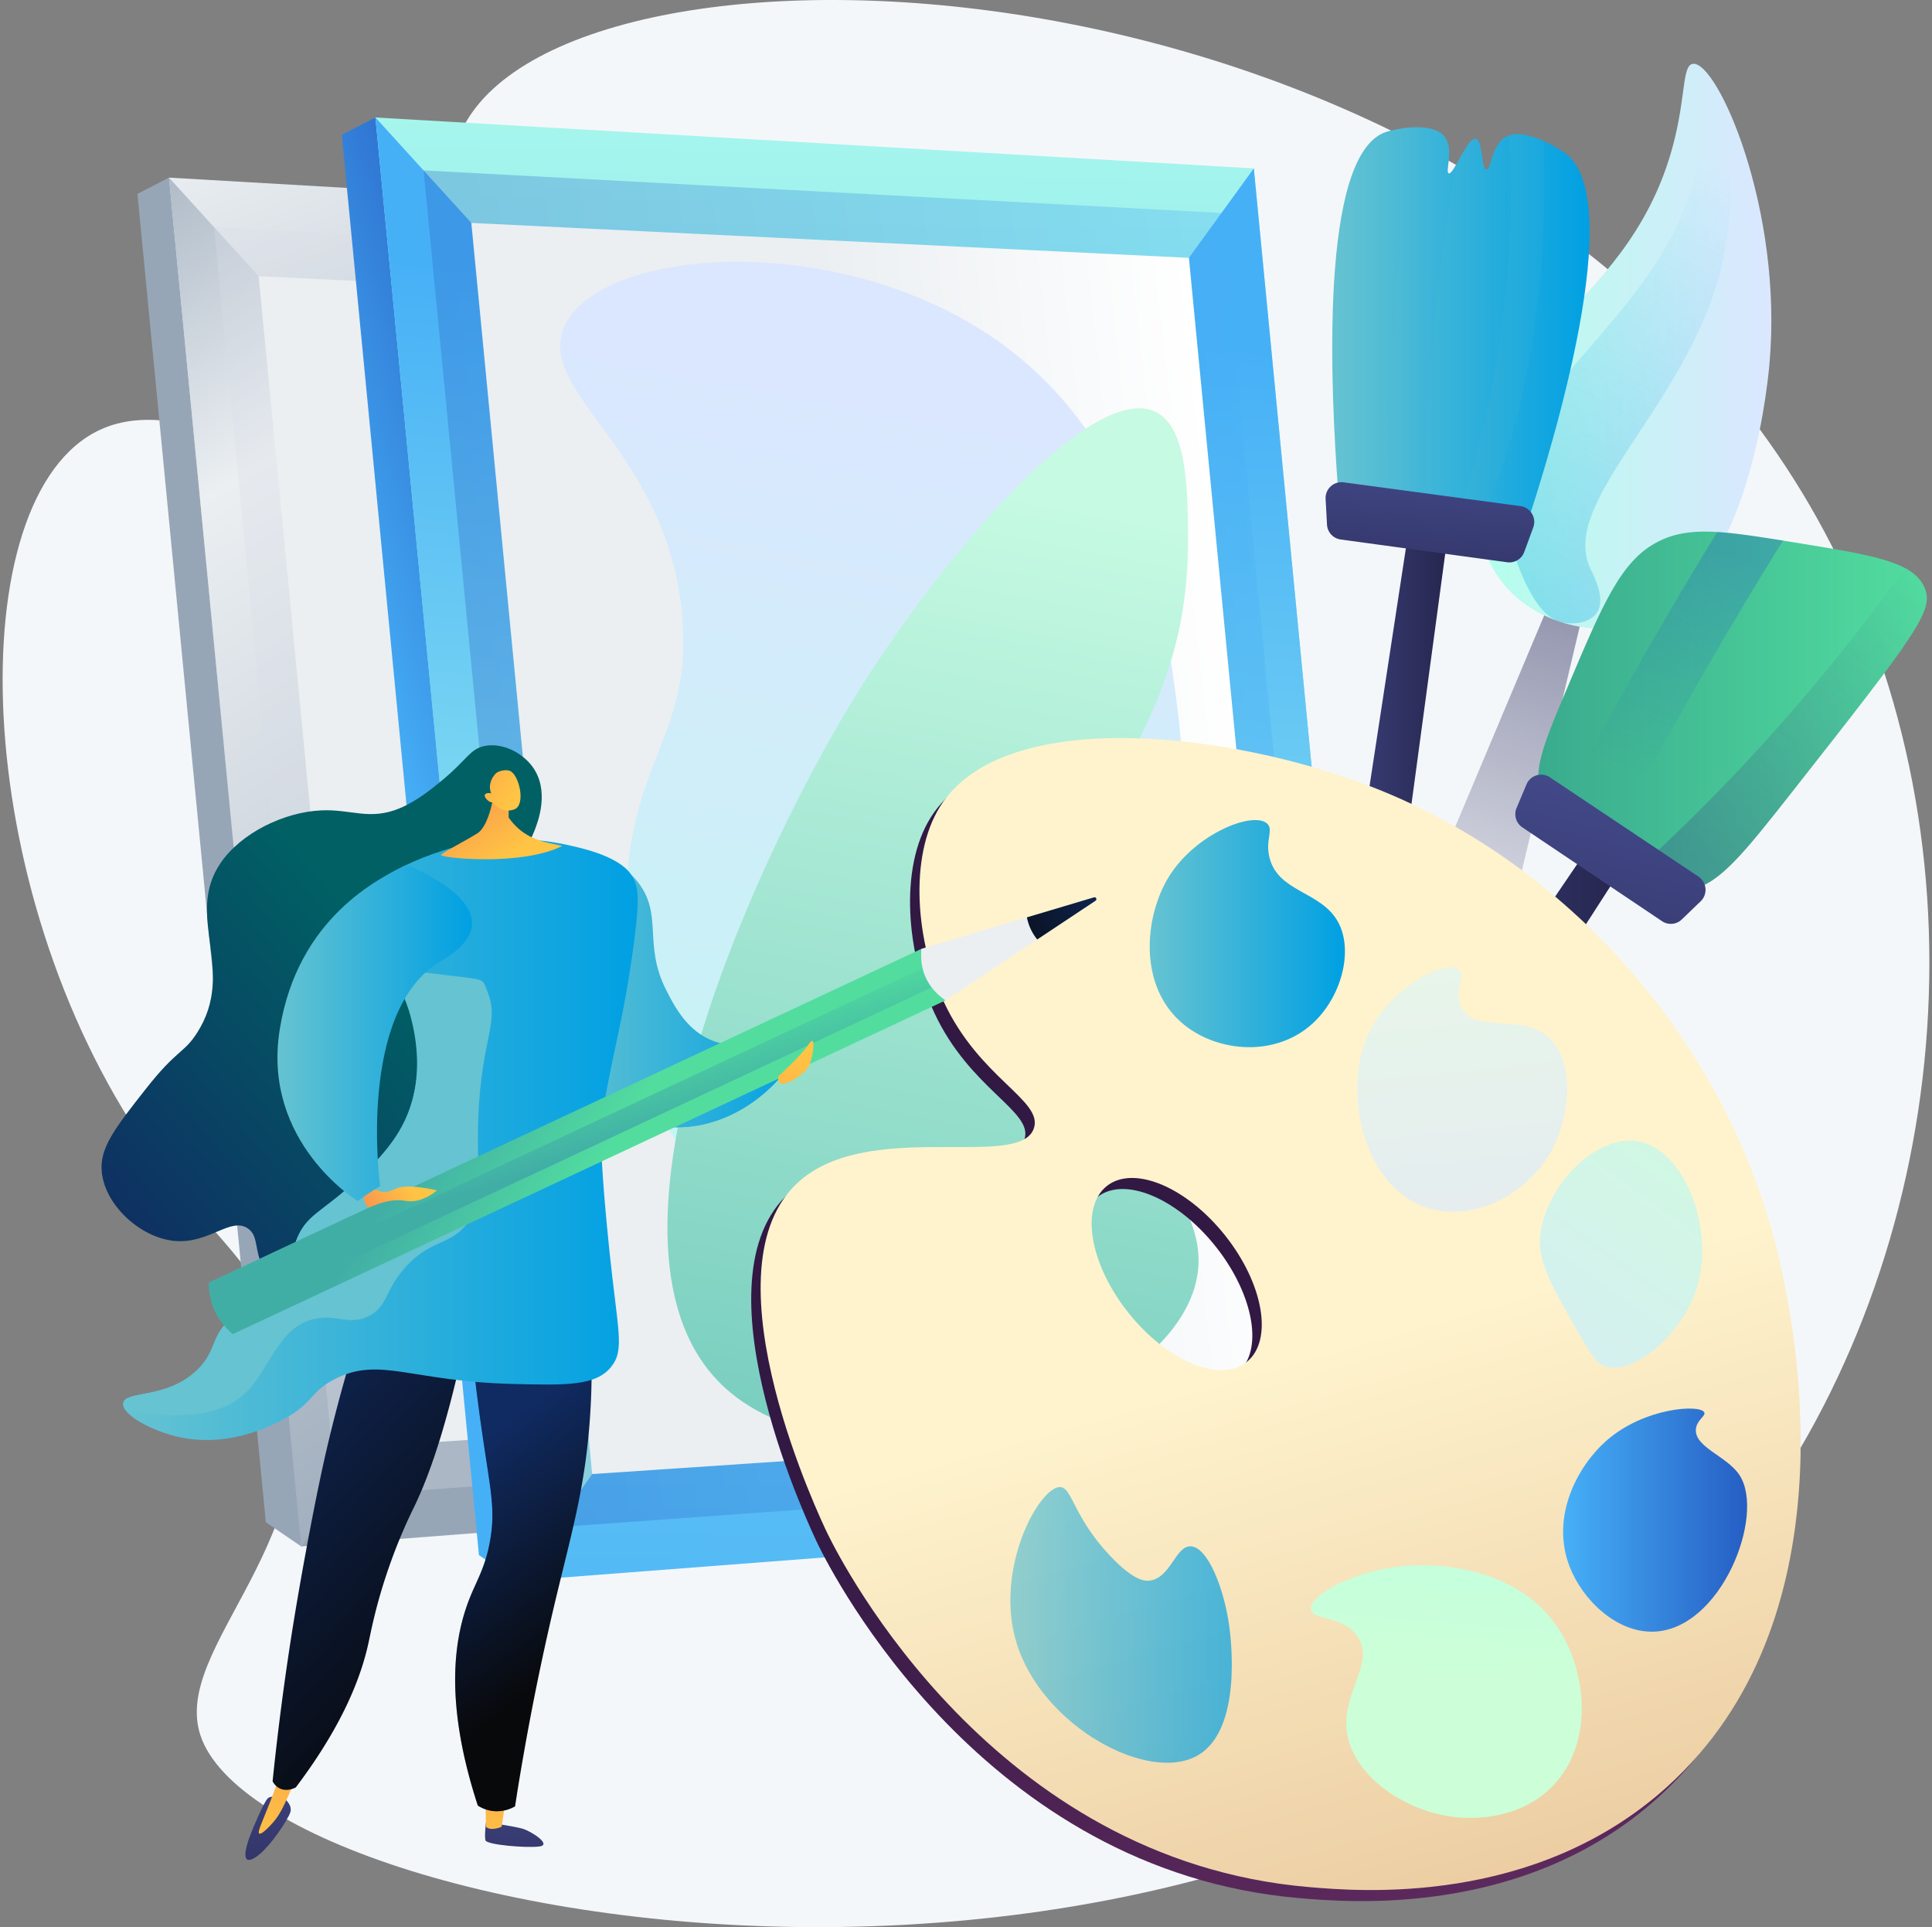
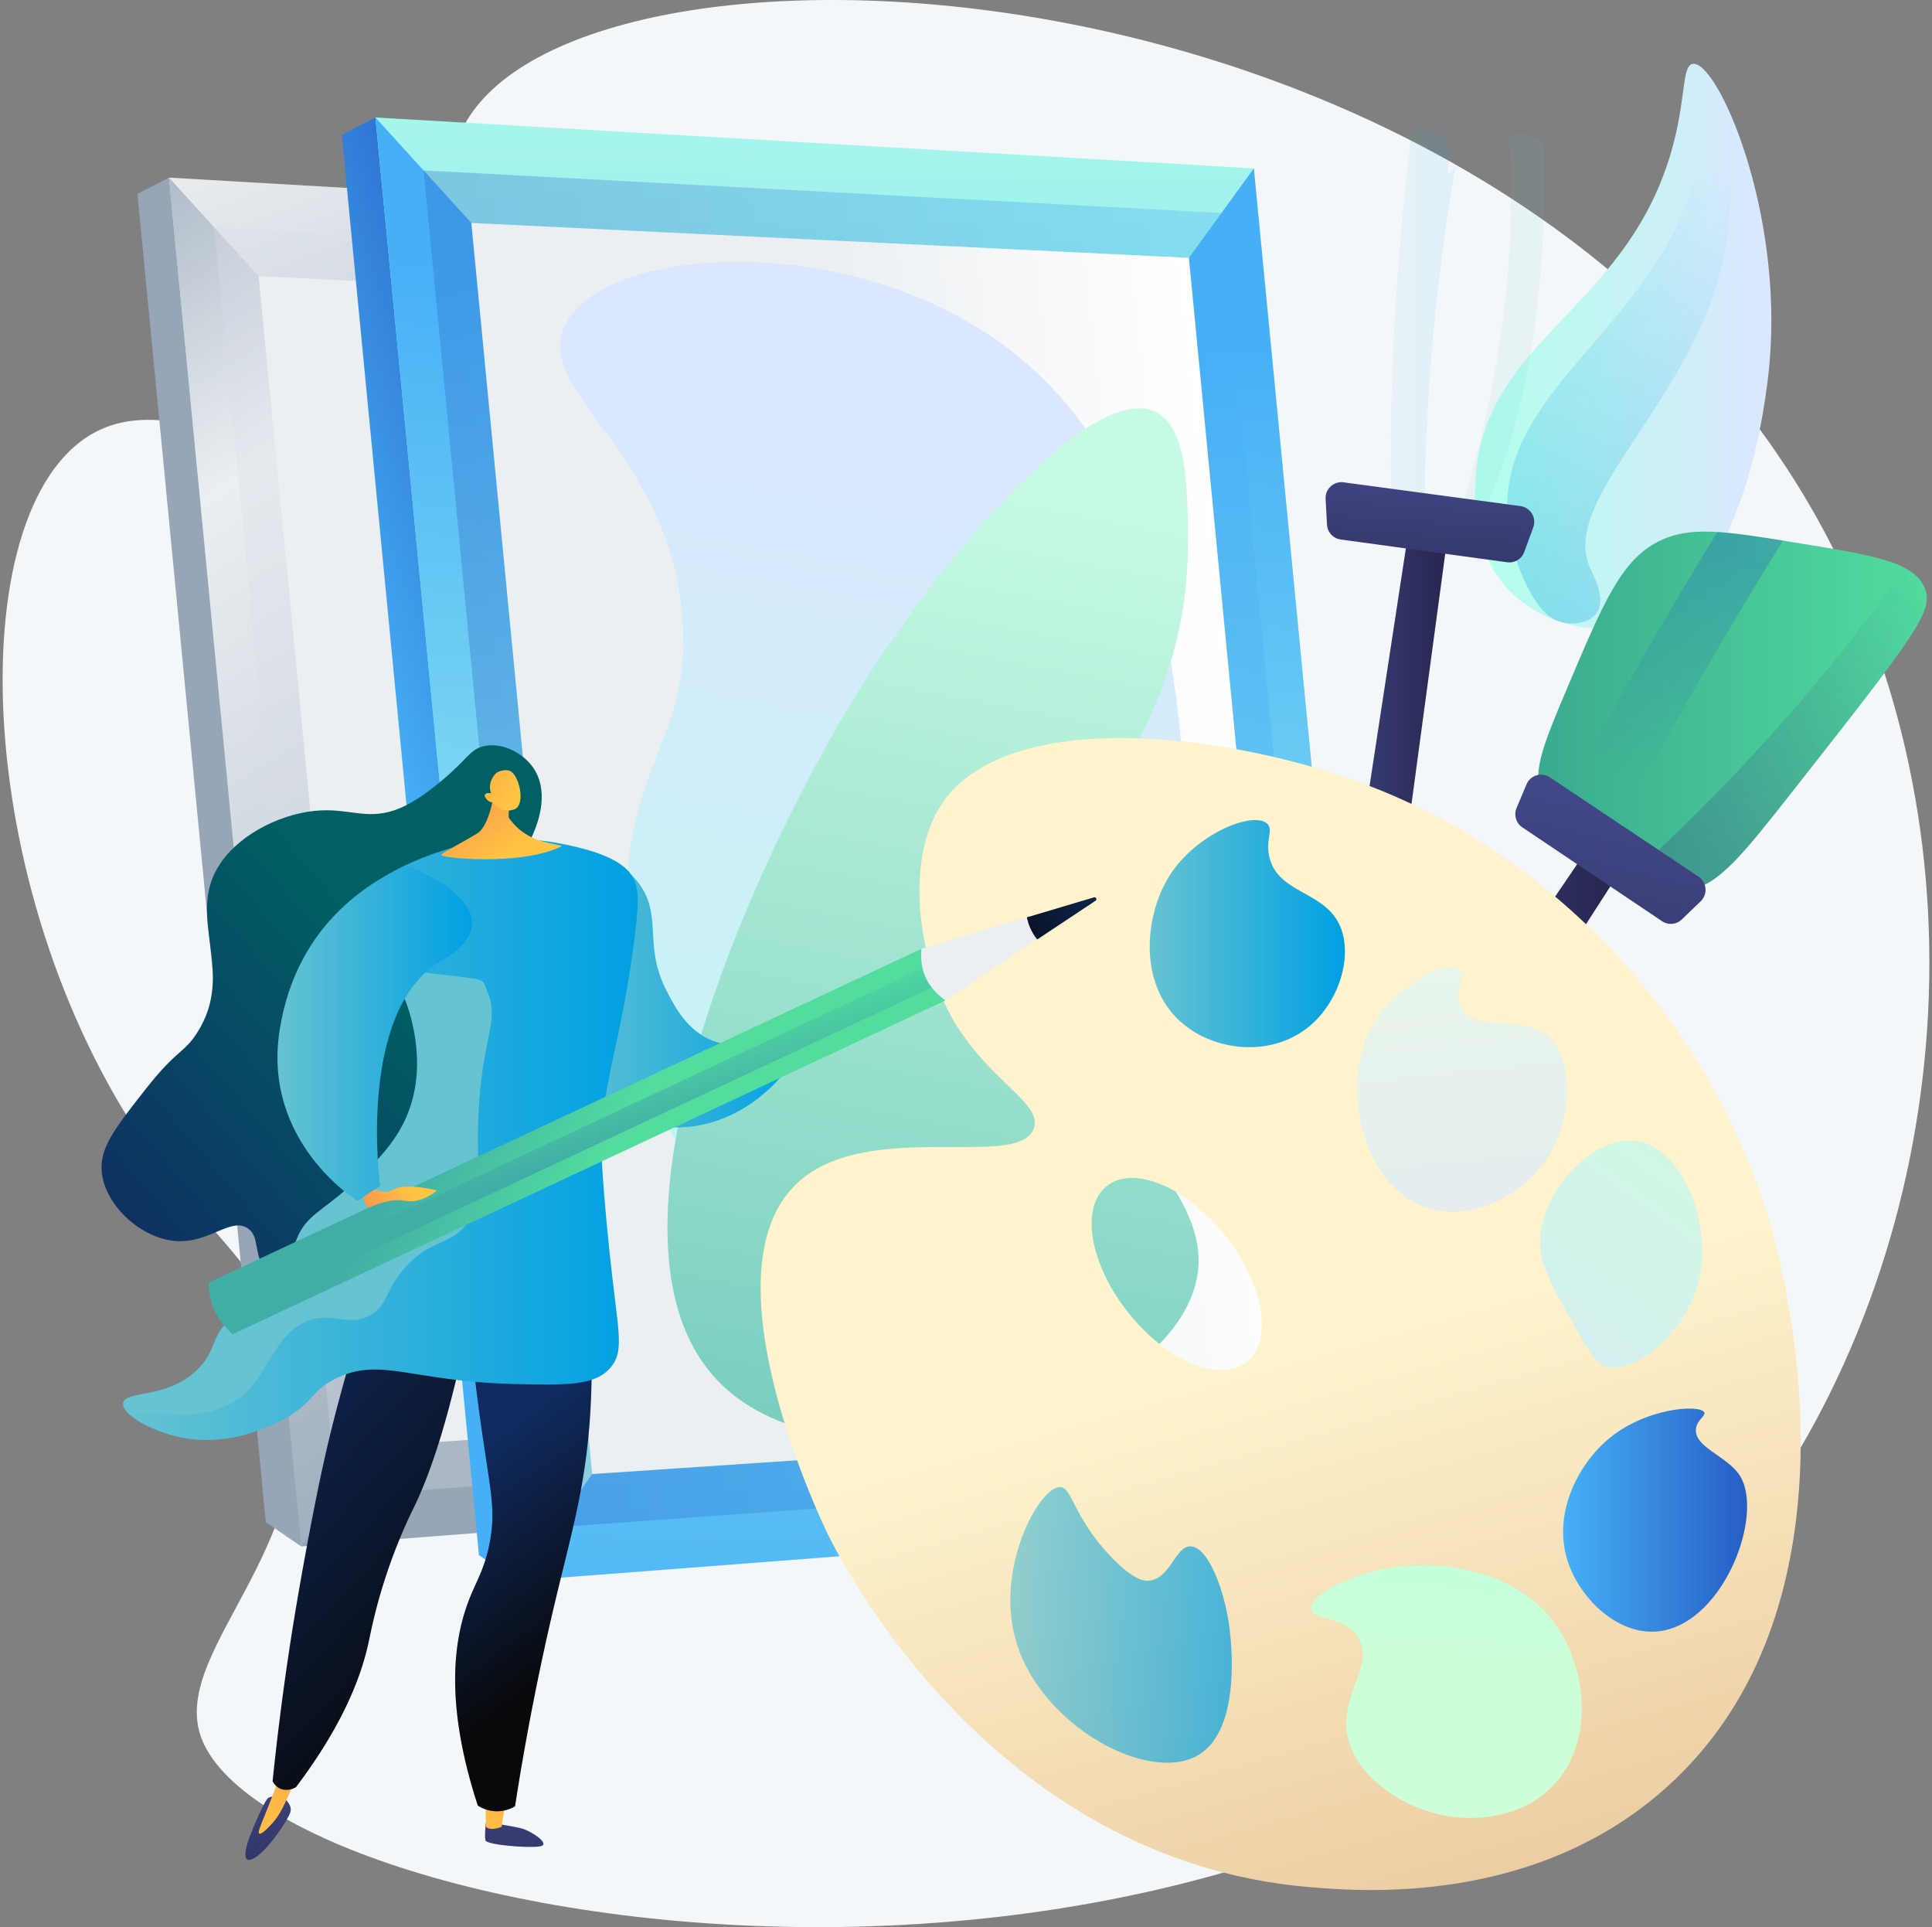
<svg xmlns="http://www.w3.org/2000/svg" width="367" height="366" fill="none">
  <rect width="100%" height="100%" fill="#808080" stroke="none" />
  <path d="M89.754 21.266c-12.496 17.547 1.641 46.35-16.772 59.438-17.922 12.756-39.539-8.681-56.416 2.27-25.031 16.26-21.285 91.905 14.56 139.251 10.79 14.242 19.857 19.83 23.735 35.851 8.326 34.392-22.41 54.474-16.785 71.504 12.681 38.333 213.501 72.512 295.425-41.44 38.255-53.226 44.715-130.583 11.649-189.743C285.424-8.48 117.79-18.09 89.754 21.266Z" fill="#F4F7FA" />
  <path d="m57.22 293.7-6.724-4.601-24.385-252.28 5.994-3.085 19.757 117.963L57.22 293.7Z" fill="#97A6B7" />
  <path d="M211.26 281.88 57.22 293.7 32.106 33.734l156.055 9.041L211.26 281.88Z" fill="url(#a)" />
  <path d="M125.429 162.986 49.131 52.455 32.105 33.734 57.22 293.7l13.392-19 54.817-111.714Z" fill="url(#b)" />
  <path d="m176.624 58.664-51.196 104.322 71.245 103.231 14.586 15.663L188.16 42.775l-11.536 15.89Z" fill="url(#c)" />
  <path opacity=".3" d="M63.943 284.167 40.658 43.134l141.762 7.553 21.574 223.388-140.051 10.092Z" fill="#D8DEE8" />
  <path d="M70.612 274.7 49.13 52.455l127.494 6.21 20.049 207.552L70.612 274.7Z" fill="url(#d)" />
  <path d="m98.18 300.268-7.2-4.919-26.056-269.74 6.391-3.297L92.451 148.44l5.729 151.828Z" fill="url(#e)" />
  <path d="M262.88 287.624 98.179 300.268 71.314 22.313l166.863 9.666 24.703 255.645Z" fill="url(#f)" />
  <path d="M171.108 160.512 89.534 42.337l-18.22-20.025L98.18 300.269l14.307-20.316 58.622-119.44Z" fill="url(#g)" />
  <path d="m225.844 48.971-54.737 111.541 76.179 110.372 15.593 16.739-24.703-255.644-12.332 16.992Z" fill="url(#h)" />
  <path opacity=".3" d="M105.367 290.07 80.465 32.364l151.574 8.084 23.072 238.839-149.744 10.783Z" fill="url(#i)" />
  <path d="M112.486 279.952 89.533 42.336l136.312 6.635 21.441 221.913-134.8 9.068Z" fill="url(#j)" />
  <path d="M118.879 171.774c.384-27.43 12.398-31.512 10.767-53.995-2.321-32.084-28.151-43.146-22.436-55.804 6.895-15.264 53.318-18.628 83.471 3.603 26.056 19.2 30.432 50.485 32.314 63.901 1.883 13.443 7.121 50.898-17.953 77.397-16.018 16.926-46.49 31.618-66.419 19.798-20.354-12.073-19.877-45.991-19.744-54.9Z" fill="url(#k)" />
  <path d="M219.4 78.17c-12.159-5.625-40.907 27.788-57.442 54.899-19.28 31.605-52.496 104.681-24.239 130.502 22.635 20.689 80.01 6.754 88.855-18.003 7.531-21.075-25.95-33.693-23.338-69.3 2.003-27.177 22.834-37.933 22.436-74.697-.08-8.909-.212-20.596-6.272-23.401Z" fill="url(#l)" />
  <path d="m287.956 170.226-14.997-4.924-19.584 59.973 14.996 4.924 19.585-59.973Z" fill="#97A6B7" />
-   <path d="m300.498 117.247-6.431-2.114-21.11 50.139c3.806 5.279 8.805 6.914 14.997 4.92l12.544-52.945Z" fill="url(#m)" />
  <path d="M286.574 112.021c-7.438-7.871-6.431-19.305-6.179-22.244 2.281-26.127 30.114-31.645 37.791-63.688 2.016-8.43 1.432-13.655 3.368-13.961 4.615-.705 17.251 27.576 14.559 57.093-.557 6.09-4.654 43.811-25.631 49.449-7.784 2.114-17.848-.24-23.908-6.649Z" fill="url(#n)" />
  <path opacity=".3" d="M290.497 112.114c-.729-1.356-4.681-8.709-4.137-17.604 1.432-23.388 32.778-35.952 36.703-66.826.915-7.22.226-14.107.902-14.147 1.074-.067 7.014 16.78 3.646 34.437-5.304 27.749-31.505 46.536-25.605 59.793.703 1.569 3.103 5.877 1.353 8.562-1.246 1.928-4.389 2.42-6.71 1.835-1.962-.478-3.938-1.928-6.152-6.05Z" fill="url(#o)" />
  <path d="M292.382 149.729c-.835-4.348 1.167-9.227 5.225-18.827 6.882-16.314 10.329-24.465 17.37-28.042 6.02-3.058 12.597-1.994 25.724.133 15.117 2.447 22.675 3.657 24.849 8.537 1.936 4.334-1.299 8.602-25.18 38.944-9.096 11.568-13.751 17.365-19.028 18.415-11.762 2.367-26.705-7.419-28.96-19.16Z" fill="url(#p)" />
  <path opacity=".3" d="M326.209 101.039c-8.195 13.309-19.665 32.815-31.121 55.325 2.082 3.324 5.118 6.249 8.592 8.47 13.114-26.061 26.414-48.385 35.02-62.173-5.066-.798-9.097-1.409-12.491-1.622Z" fill="url(#q)" />
  <path opacity=".3" d="M365.549 111.529c-.676-1.529-1.883-2.685-3.686-3.656-9.057 12.791-27.329 36.405-53.318 59.487 4.203 1.702 8.698 2.367 12.796 1.542 5.277-1.05 9.931-6.861 19.028-18.415 23.881-30.368 27.116-34.636 25.18-38.958Z" fill="url(#r)" />
  <path d="m258.808 241.446-8.128-5.372 50.745-74.644 6.259 4.135-48.876 75.881Z" fill="url(#s)" />
  <path d="m289.969 148.971-1.883 4.481a3.024 3.024 0 0 0 1.101 3.683l26.533 17.817a2.996 2.996 0 0 0 3.752-.332l3.58-3.444a3.023 3.023 0 0 0-.411-4.694l-28.217-18.853a3.014 3.014 0 0 0-4.455 1.342Z" fill="url(#t)" />
  <path d="m257.909 228.469-9.667-1.25 19.307-126.3 7.425.971-17.065 126.579Z" fill="url(#u)" />
-   <path d="M254.169 92.955c-1.392-18.708-3.66-63.662 9.136-67.903 1.764-.586 8.911-2.088 11.178.997 1.75 2.38-.026 6.634.716 6.874.968.306 3.527-6.9 5.132-6.569 1.352.28 1.047 5.758 2.015 5.85.875.08.955-4.4 3.448-6.049 3.726-2.473 11.019 2.58 11.403 2.845 12.292 8.67-2.625 56.575-6.643 69.02l-36.385-5.065Z" fill="url(#v)" />
  <g opacity=".3">
    <path opacity=".3" d="M276.527 31.433c-.544.931-1.021 1.596-1.326 1.503-.743-.24 1.034-4.494-.716-6.874-1.207-1.636-3.792-1.981-6.206-1.862-1.79 14.972-4.601 40.806-3.991 70.164 2.095.293 4.19.585 6.272.878.451-26.992 3.381-49.422 5.967-63.809Z" fill="url(#w)" />
    <path opacity=".3" d="M293.207 26.767c-2.095-.944-4.601-1.676-6.537-1.024 1.061 15.809.292 40.633-8.977 70.496 1.472.2 2.944.412 4.416.611 10.608-24.039 11.722-52.426 11.098-70.083Z" fill="#66C3D1" />
  </g>
  <path d="m251.81 94.763.265 4.866a3.018 3.018 0 0 0 2.599 2.832l31.638 4.322a3.022 3.022 0 0 0 3.235-1.955l1.711-4.667a3.032 3.032 0 0 0-2.427-4.042l-33.627-4.52a3.017 3.017 0 0 0-3.394 3.164Z" fill="url(#x)" />
-   <path d="M337.015 244.996c-8.711-43.558-40.442-78.5-77.411-93.139-27.156-10.757-70.662-15.916-82.795 3.377-6.086 9.68-4.535 25.914.676 37.123 6.763 14.532 18.776 18.654 17.145 23.946-2.559 8.324-32.287-2.26-45.454 10.956-17.146 17.232 5.038 63.675 6.245 66.135 2.811 5.744 31.479 61.973 91.4 67.092 9.601.825 42.817 3.657 67.984-18.96 35.192-31.631 24.345-85.8 22.21-96.53Zm-101.982 15.769c-5.065 4.056-15.129-.119-22.475-9.347-7.346-9.214-9.189-19.984-4.124-24.052 5.065-4.056 15.13.119 22.476 9.347 7.346 9.227 9.189 19.997 4.123 24.052Z" fill="url(#y)" />
  <path d="M338.806 242.895c-8.711-43.558-40.442-78.5-77.411-93.139-27.156-10.757-70.662-15.916-82.795 3.377-6.086 9.68-4.535 25.914.676 37.123 6.763 14.533 18.776 18.654 17.145 23.946-2.559 8.324-32.287-2.26-45.454 10.956-17.146 17.232 5.038 63.676 6.245 66.135 2.811 5.744 31.479 61.974 91.4 67.093 9.601.824 42.817 3.656 67.984-18.961 35.192-31.631 24.358-85.8 22.21-96.53Zm-101.982 15.77c-5.065 4.055-15.129-.12-22.475-9.348-7.346-9.214-9.189-19.984-4.124-24.052 5.065-4.056 15.13.119 22.476 9.347 7.346 9.227 9.189 19.997 4.123 24.053Z" fill="url(#z)" />
  <path d="M240.721 156.431c-2.612-2.447-13.605 1.834-18.696 10.091-4.681 7.592-5.928 21.048 2.983 28.162 6.511 5.198 17.264 6.063 24.239-.226 5.583-5.04 7.903-13.895 4.933-19.346-3.196-5.864-11.298-5.598-13.008-12.153-.902-3.417.822-5.332-.451-6.528Z" fill="url(#A)" />
  <path d="M277.067 184.113c-2.4-1.941-12.968 3.377-17.066 12.113-5.171 11.062-.968 29.823 11.669 33.333 8.327 2.314 18.073-2.606 22.661-10.344 4.257-7.167 4.761-17.87-.225-22.271-5.039-4.454-13.644-.652-16.376-5.398-1.737-3.045.822-6.25-.663-7.433Z" fill="url(#B)" fill-opacity=".74" />
  <path d="M304.886 259.476c5.423 1.848 14.771-6.077 17.503-15.078 3.341-11.009-2.387-26.313-11.444-27.669-8.168-1.224-17.794 9.081-18.404 18.455-.305 4.707 2.413 9.44 7.85 18.894 2.4 4.161 3.315 4.999 4.495 5.398Z" fill="url(#C)" />
  <path d="M323.743 268.251c-.703-1.582-11.404-.984-18.631 5.398-5.383 4.761-10.634 14.32-6.961 23.854 2.506 6.462 8.977 12.565 15.925 12.378 12.889-.345 21.309-22.098 16.376-29.703-2.36-3.643-8.619-5.305-8.301-8.776.186-1.755 1.897-2.459 1.592-3.151Z" fill="url(#D)" />
  <path d="M249.023 305.6c-.331-2.965 10.462-8.589 21.76-8.323 3.023.066 18.683.438 26.029 13.269 4.667 8.151 5.662 20.795-1.79 28.574-6.484 6.767-15.819 6.182-17.503 6.076-9.707-.612-19.877-7.26-21.548-15.53-1.578-7.871 5.304-13.442 2.016-18.681-2.639-4.188-8.725-3.191-8.964-5.385Z" fill="url(#E)" />
  <path opacity=".7" d="M218.273 300.202c4.097-.413 4.972-6.542 7.85-6.529 3.328.027 6.484 8.257 7.399 15.304.265 2.021 2.506 19.266-5.834 24.305-9.335 5.638-29.663-5.371-34.556-21.154-4.402-14.187 4.389-29.969 8.301-29.703 2.267.159 2.44 5.637 9.428 13.043 4.521 4.8 6.63 4.813 7.412 4.734Z" fill="url(#F)" />
  <path d="M92.318 346.073s-.319 2.58-.106 3.431c.212.864 7.677 1.489 10.21 1.183 2.532-.306-1.512-2.899-3.13-3.377-1.604-.479-6.974-1.237-6.974-1.237Z" fill="url(#G)" />
  <path d="m96.07 341.779-.783 5.159s-2.002.904-2.97.013l-.106-5.412 3.859.24Z" fill="url(#H)" />
  <path d="M53.996 341.552s1.578 1.184 1.166 2.593c-.424 1.41-4.123 7.074-6.749 8.669-2.638 1.609-1.803-1.742-1.047-3.816.769-2.087 2.731-6.674 3.487-7.446.756-.771 3.143 0 3.143 0Z" fill="url(#I)" />
  <path d="M56.846 335.875a74.11 74.11 0 0 1-2.081 5.199c-1.273 2.872-1.976 3.949-2.758 4.879-.69.812-2.321 2.553-2.759 2.261-.45-.293.743-2.407 3.05-8.589.332-.891 1.392-3.75 1.392-3.75h3.156Z" fill="url(#J)" />
  <path d="M111.703 246.459a134.433 134.433 0 0 1 .291 23.866c-1.021 13.203-3.659 21.553-6.961 35.634-2.015 8.602-4.734 21.26-7.2 37.096-.57.332-2.254 1.183-4.416.864a6.797 6.797 0 0 1-2.652-1.01c-6.457-19.785-4.548-32.031-1.432-39.676 1.326-3.257 2.944-5.824 3.793-10.823 1.14-6.621-.266-10.318-2.281-25.648-1.432-10.93-1.18-12.618-.225-14.254 3.818-6.568 15.461-6.448 21.083-6.049Z" fill="url(#K)" />
  <path d="M89.494 248.759c-3.951 20.476-7.836 31.232-10.767 37.309-.729 1.502-3.142 6.342-5.423 13.283-2.029 6.142-2.864 10.663-3.302 12.644-1.365 6.276-4.733 15.437-13.803 27.457-.12.066-1.658.944-3.143.159a3.096 3.096 0 0 1-1.273-1.316 525.34 525.34 0 0 1 3.726-28.6c.252-1.569 1.34-8.403 3.05-17.445.663-3.536 1.658-8.722 2.824-14.04 1.459-6.622 3.713-15.65 7.174-26.446 6.975-.997 13.963-2.008 20.937-3.005Z" fill="url(#L)" />
  <path d="M152.333 198.699c-.888-1.05-1.79-2.101-2.678-3.151-.425.332-6.591 4.893-13.976 2.22-5.079-1.835-7.505-6.568-9.057-9.586-4.667-9.068-.358-14.639-5.834-21.128-1.525-1.795-4.668-4.162-6.975-3.896-5.49.639-10.754 16.208-7.359 29.505.689 2.685 4.455 17.457 17.198 20.768 10.29 2.686 22.396-3.164 28.681-14.732Z" fill="url(#M)" />
  <path d="M92.86 167.759c2.241-2.074 6.538-4.481 8.686-10.039.649-1.675 2.943-7.618-.438-12.166-2.015-2.699-5.741-4.534-9.03-3.882-2.81.558-3.249 2.513-8.022 6.462-1.856 1.542-4.853 4.015-8.168 5.385-5.702 2.353-9.123.133-14.838.385-7.028.306-15.196 4.242-19.12 9.959-6.989 10.145 3.129 20.45-4.522 32.336-2.507 3.896-3.74 3.019-9.68 10.571-5.94 7.552-8.91 11.328-8.38 15.955.729 6.422 7.637 12.552 14.121 12.977 6.352.412 10.383-4.6 13.605-2.406 2.294 1.555.981 4.587 3.421 8.23 3.143 4.693 9.335 5.637 10.33 5.784 9.268 1.409 21.786-9.507 27.09-22.418 9.573-23.294-7.254-45.831 4.945-57.133Z" fill="url(#N)" />
  <path opacity=".3" d="M89.347 303.233c1.326-3.257 2.944-5.824 3.792-10.823 1.14-6.621-.265-10.318-2.28-25.648-1.433-10.93-1.18-12.618-.226-14.254 2.069-3.563 6.458-5.145 10.926-5.783-.066.226-.119.465-.172.678-2.347 10.743 6.617 17.311 2.572 29.118-1.989 5.824-5.171 7.154-5.914 13.921-.69 6.329 1.817 7.646 1.287 13.403-.81 8.602-6.896 10.677-8.487 17.271-1.034 4.282-.159 10.531 7.36 19.599-.12.784-.252 1.569-.372 2.353-.57.333-2.254 1.184-4.415.865a6.812 6.812 0 0 1-2.652-1.011c-6.445-19.798-4.535-32.057-1.42-39.689Z" fill="url(#O)" />
  <path d="M112.898 178.648c8.512 8.909 5.449 23.295 11.217 24.851 1.764.478 1.857-.918 6.339-1.715 6.55-1.17 9.202 1.303 13.83.359 1.909-.386 4.482-1.436 7.266-4.348.265.306.517.611.783.917-6.286 11.581-18.392 17.418-28.682 14.746-12.729-3.311-16.508-18.096-17.198-20.769-1.591-6.236-1.273-12.977.067-18.442 2.134.931 4.389 2.314 6.378 4.401Z" fill="url(#P)" />
  <path d="M119.963 166.216c-.596-.917-2.479-3.47-10.462-5.358-2.864-.678-7.465-1.688-13.34-1.476-.98.04-4.163.2-7.584.944-7.293 1.583-21.826 7.154-22.33 14.732-.358 5.412 6.843 5.758 10.913 15.344 2.97 6.981 2.944 15.703-.291 22.497-2.6 5.452-7.2 9.534-10.688 12.645-5.237 4.653-7.943 5.371-9.706 9.546-1.91 4.548.013 6.755-2.36 9.866-2.546 3.337-5.543 1.782-9.852 5.172-4.43 3.457-2.851 6.303-6.882 10.132-5.848 5.558-13.618 3.75-13.976 6.249-.305 2.154 5.21 5.066 9.892 6.249 9.282 2.34 17.37-1.595 19.783-2.805 6.67-3.351 5.517-5.531 10.595-8.084 8.513-4.282 14.32.479 33.693.97 10.489.266 15.806.333 18.71-3.231 2.652-3.257 1.26-6.82-.331-22.191-.517-5.132-1.578-15.875-1.592-22.005 0-3.616 1.247-9.533 3.753-21.367.146-.691 1.498-7.087 2.599-15.623.981-7.698.835-10.052-.544-12.206Z" fill="url(#Q)" />
  <path d="M37.382 260.247c4.03-3.83 2.453-6.675 6.882-10.132 4.322-3.377 7.306-1.822 9.852-5.172 2.373-3.111.45-5.332 2.36-9.866 1.75-4.175 4.468-4.893 9.706-9.547 3.487-3.111 8.089-7.193 10.688-12.644 4.508-9.454 1.352-19.545.291-22.497-3.434-9.494-10.356-14.493-12.862-16.128.239-.266 11.974 10.211 12.279 9.892 16.535 2.274 14.745 1.09 15.925 3.936 2.758 6.555-1.604 8.974-1.724 27.882-.053 9.041.915 12.618-2.002 16.38-3.341 4.322-7.2 2.979-12.04 8.63-3.713 4.334-3.116 7.086-6.59 8.908-3.74 1.968-6.113-.319-10.316.572-7.028 1.502-8.54 9.639-13.194 14.08-3.514 3.364-10.011 5.718-22.834 3.191-.291-.438-.437-.851-.384-1.249.345-2.474 8.115-.679 13.963-6.236Z" fill="#66C3D1" />
  <path d="M93.949 150.062s-.835 6.688-3.289 8.217c-2.466 1.529-6.444 3.537-6.882 4.082-.437.545 15.25 2.233 23.02-1.702-2.559-.532-3.262-.731-3.262-.731-.69-.2-1.989-.559-3.289-1.304-.888-.505-2.307-1.489-3.62-3.35l.027-3.696-2.705-1.516Z" fill="url(#R)" />
  <path d="M93.576 152.428s1.605 2.207 4.124 1.29c2.254-.824.915-6.661-.875-7.326-.597-.226-1.697-.12-2.427.332-.517.319-1.882 2.035-1.1 3.949-.57-.159-1.074-.013-1.194.266-.159.359.319.851.438.957.371.399.822.506 1.034.532Z" fill="url(#S)" />
  <path d="M39.637 243.587c.08 3.949 1.59 7.22 4.561 9.799l135.397-63.383-4.561-9.799-135.397 63.383Z" fill="url(#T)" />
  <path d="M41.864 250.806a12.177 12.177 0 0 1-1.737-3.683l136.338-63.834 1.724 3.683-136.325 63.834Z" fill="url(#U)" />
  <path d="M175.035 180.191c-.385 4.108 1.127 7.392 4.561 9.799l28.522-18.934c.319-.226.08-.731-.291-.638l-32.792 9.773Z" fill="url(#V)" />
  <path d="m208.118 171.056-11.085 7.366a9.5 9.5 0 0 1-1.963-4.201l12.756-3.803c.372-.093.61.412.292.638Z" fill="url(#W)" />
-   <path d="M147.835 204.43s4.283-3.843 5.808-6.143c1.538-2.3.769 2.686 0 4.228-.769 1.529-6.259 5.372-5.808 1.915Z" fill="url(#X)" />
  <path d="M77.173 164.262c-4.972 2.473-20.632 9.892-24.04 31.299-3.421 21.407 14.798 32.536 14.798 32.536l4.27-2.859s-4.548-33.387 11.668-42.8c16.217-9.427-6.696-18.176-6.696-18.176Z" fill="url(#Y)" />
  <path d="M71.18 225.903c1.008.186 1.578 1.037 3.859-.107 2.28-1.143 7.969.279 7.969.279s-2.85 2.567-5.98 1.995c-3.13-.572-6.034.984-6.856 1.197-.822.226-1.113-1.968-1.113-1.968l2.121-1.396Z" fill="url(#Z)" />
  <defs>
    <linearGradient id="a" x1="45.85" y1="-35.986" x2="115.336" y2="147.68" gradientUnits="userSpaceOnUse">
      <stop offset=".008" stop-color="#97A6B7" />
      <stop offset=".284" stop-color="#EBEFF2" />
      <stop offset="1" stop-color="#97A6B7" />
    </linearGradient>
    <linearGradient id="b" x1="-25.276" y1="38.898" x2="124.871" y2="281.519" gradientUnits="userSpaceOnUse">
      <stop offset=".008" stop-color="#97A6B7" />
      <stop offset=".284" stop-color="#EBEFF2" />
      <stop offset="1" stop-color="#97A6B7" />
    </linearGradient>
    <linearGradient id="c" x1="162.045" y1="72.892" x2="146.418" y2="294.655" gradientUnits="userSpaceOnUse">
      <stop offset=".008" stop-color="#97A6B7" />
      <stop offset=".284" stop-color="#EBEFF2" />
      <stop offset="1" stop-color="#97A6B7" />
    </linearGradient>
    <linearGradient id="d" x1="58.015" y1="163.577" x2="186.858" y2="148.976" gradientUnits="userSpaceOnUse">
      <stop offset=".494" stop-color="#EBEFF2" />
      <stop offset="1" stop-color="#fff" />
    </linearGradient>
    <linearGradient id="e" x1="130.954" y1="144.839" x2="79.816" y2="162.947" gradientUnits="userSpaceOnUse">
      <stop stop-color="#265EC4" />
      <stop offset="1" stop-color="#46B0F7" />
    </linearGradient>
    <linearGradient id="f" x1="187.033" y1="344.928" x2="189.891" y2="-19.384" gradientUnits="userSpaceOnUse">
      <stop stop-color="#46B0F7" />
      <stop offset="1" stop-color="#B2FFEB" />
    </linearGradient>
    <linearGradient id="g" x1="120.166" y1="53.161" x2="102.623" y2="259.666" gradientUnits="userSpaceOnUse">
      <stop stop-color="#46B0F7" />
      <stop offset="1" stop-color="#B2FFEB" />
    </linearGradient>
    <linearGradient id="h" x1="210.254" y1="64.184" x2="193.546" y2="301.293" gradientUnits="userSpaceOnUse">
      <stop stop-color="#46B0F7" />
      <stop offset="1" stop-color="#B2FFEB" />
    </linearGradient>
    <linearGradient id="i" x1="90.76" y1="161.217" x2="243.756" y2="143.879" gradientUnits="userSpaceOnUse">
      <stop stop-color="#265EC4" />
      <stop offset="1" stop-color="#46B0F7" />
    </linearGradient>
    <linearGradient id="j" x1="99.025" y1="161.144" x2="236.784" y2="145.533" gradientUnits="userSpaceOnUse">
      <stop offset=".494" stop-color="#EBEFF2" />
      <stop offset="1" stop-color="#fff" />
    </linearGradient>
    <linearGradient id="k" x1="173.339" y1="72.978" x2="120.106" y2="347.421" gradientUnits="userSpaceOnUse">
      <stop offset=".004" stop-color="#DBE7FF" />
      <stop offset="1" stop-color="#B2FFEB" />
    </linearGradient>
    <linearGradient id="l" x1="203.602" y1="96.044" x2="142.718" y2="409.922" gradientUnits="userSpaceOnUse">
      <stop stop-color="#C6FAE2" />
      <stop offset=".996" stop-color="#41AEA6" />
    </linearGradient>
    <linearGradient id="m" x1="286.727" y1="115.133" x2="260.161" y2="192.455" gradientUnits="userSpaceOnUse">
      <stop stop-color="#9799B1" />
      <stop offset="1" stop-color="#9799B1" stop-opacity="0" />
    </linearGradient>
    <linearGradient id="n" x1="280.207" y1="119.405" x2="336.486" y2="119.405" gradientUnits="userSpaceOnUse">
      <stop stop-color="#B2FFEB" />
      <stop offset="1" stop-color="#DBE7FF" />
    </linearGradient>
    <linearGradient id="o" x1="295.192" y1="118" x2="335.759" y2="36.088" gradientUnits="userSpaceOnUse">
      <stop stop-color="#03A1E2" />
      <stop offset="1" stop-color="#03A1E2" stop-opacity="0" />
    </linearGradient>
    <linearGradient id="p" x1="292.195" y1="169.232" x2="366.02" y2="169.232" gradientUnits="userSpaceOnUse">
      <stop stop-color="#3AAB8E" />
      <stop offset="1" stop-color="#52DD9F" />
    </linearGradient>
    <linearGradient id="q" x1="316.894" y1="101.039" x2="294.592" y2="156.458" gradientUnits="userSpaceOnUse">
      <stop stop-color="#265EC4" />
      <stop offset=".766" stop-color="#265EC4" stop-opacity="0" />
    </linearGradient>
    <linearGradient id="r" x1="322.618" y1="162.5" x2="366.643" y2="108.117" gradientUnits="userSpaceOnUse">
      <stop stop-color="#3A4584" />
      <stop offset="1" stop-color="#3A4584" stop-opacity="0" />
    </linearGradient>
    <linearGradient id="s" x1="250.684" y1="201.439" x2="307.678" y2="201.439" gradientUnits="userSpaceOnUse">
      <stop stop-color="#444B8C" />
      <stop offset=".996" stop-color="#26264F" />
    </linearGradient>
    <linearGradient id="t" x1="309.63" y1="146.578" x2="290.685" y2="223.953" gradientUnits="userSpaceOnUse">
      <stop stop-color="#444B8C" />
      <stop offset=".996" stop-color="#26264F" />
    </linearGradient>
    <linearGradient id="u" x1="248.247" y1="164.695" x2="274.979" y2="164.695" gradientUnits="userSpaceOnUse">
      <stop stop-color="#444B8C" />
      <stop offset=".996" stop-color="#26264F" />
    </linearGradient>
    <linearGradient id="v" x1="253.068" y1="98.007" x2="301.96" y2="98.007" gradientUnits="userSpaceOnUse">
      <stop stop-color="#66C3D1" />
      <stop offset="1" stop-color="#00A0E3" />
    </linearGradient>
    <linearGradient id="w" x1="264.203" y1="95.228" x2="276.527" y2="95.228" gradientUnits="userSpaceOnUse">
      <stop stop-color="#66C3D1" />
      <stop offset="1" stop-color="#00A0E3" />
    </linearGradient>
    <linearGradient id="x" x1="272.517" y1="84.563" x2="269.359" y2="127.761" gradientUnits="userSpaceOnUse">
      <stop stop-color="#444B8C" />
      <stop offset=".996" stop-color="#26264F" />
    </linearGradient>
    <linearGradient id="y" x1="242.745" y1="260.173" x2="301.379" y2="464.386" gradientUnits="userSpaceOnUse">
      <stop stop-color="#311944" />
      <stop offset="1" stop-color="#893976" />
    </linearGradient>
    <linearGradient id="z" x1="244.541" y1="258.073" x2="303.175" y2="462.286" gradientUnits="userSpaceOnUse">
      <stop stop-color="#FEF3CD" />
      <stop offset=".996" stop-color="#DBA879" />
    </linearGradient>
    <linearGradient id="A" x1="218.398" y1="198.874" x2="255.479" y2="198.874" gradientUnits="userSpaceOnUse">
      <stop stop-color="#66C3D1" />
      <stop offset="1" stop-color="#00A0E3" />
    </linearGradient>
    <linearGradient id="B" x1="271.259" y1="184" x2="277.776" y2="246.496" gradientUnits="userSpaceOnUse">
      <stop stop-color="#DFF6F4" />
      <stop offset=".996" stop-color="#DBE7FF" />
    </linearGradient>
    <linearGradient id="C" x1="345.012" y1="186.242" x2="265.745" y2="295.836" gradientUnits="userSpaceOnUse">
      <stop stop-color="#CCFFD7" />
      <stop offset="1" stop-color="#DBE7FF" />
    </linearGradient>
    <linearGradient id="D" x1="296.928" y1="288.701" x2="331.895" y2="288.701" gradientUnits="userSpaceOnUse">
      <stop stop-color="#46B0F7" />
      <stop offset=".996" stop-color="#265EC4" />
    </linearGradient>
    <linearGradient id="E" x1="274.449" y1="319.129" x2="280.766" y2="239.933" gradientUnits="userSpaceOnUse">
      <stop offset=".004" stop-color="#CCFFD7" />
      <stop offset="1" stop-color="#B2FFEB" />
    </linearGradient>
    <linearGradient id="F" x1="191.928" y1="334.768" x2="233.992" y2="334.768" gradientUnits="userSpaceOnUse">
      <stop stop-color="#66C3D1" />
      <stop offset="1" stop-color="#00A0E3" />
    </linearGradient>
    <linearGradient id="G" x1="98.78" y1="329.514" x2="96.186" y2="376.084" gradientUnits="userSpaceOnUse">
      <stop stop-color="#444B8C" />
      <stop offset=".996" stop-color="#26264F" />
    </linearGradient>
    <linearGradient id="H" x1="93.906" y1="352.465" x2="95.285" y2="289.587" gradientUnits="userSpaceOnUse">
      <stop stop-color="#FFC444" />
      <stop offset=".996" stop-color="#F36F56" />
    </linearGradient>
    <linearGradient id="I" x1="52.079" y1="326.913" x2="49.484" y2="373.481" gradientUnits="userSpaceOnUse">
      <stop stop-color="#444B8C" />
      <stop offset=".996" stop-color="#26264F" />
    </linearGradient>
    <linearGradient id="J" x1="52.79" y1="351.564" x2="54.168" y2="288.686" gradientUnits="userSpaceOnUse">
      <stop stop-color="#FFC444" />
      <stop offset=".996" stop-color="#F36F56" />
    </linearGradient>
    <linearGradient id="K" x1="113.815" y1="311.597" x2="87.681" y2="276.618" gradientUnits="userSpaceOnUse">
      <stop stop-color="#08090B" />
      <stop offset="1" stop-color="#102B62" />
    </linearGradient>
    <linearGradient id="L" x1="94.472" y1="315.946" x2="33.323" y2="259.075" gradientUnits="userSpaceOnUse">
      <stop stop-color="#08090B" />
      <stop offset="1" stop-color="#102B62" />
    </linearGradient>
    <linearGradient id="M" x1="105.381" y1="214.067" x2="152.333" y2="214.067" gradientUnits="userSpaceOnUse">
      <stop stop-color="#66C3D1" />
      <stop offset="1" stop-color="#00A0E3" />
    </linearGradient>
    <linearGradient id="N" x1="18.014" y1="237.711" x2="77.914" y2="186.082" gradientUnits="userSpaceOnUse">
      <stop stop-color="#102B62" />
      <stop offset="1" stop-color="#006064" />
    </linearGradient>
    <linearGradient id="O" x1="110.493" y1="314.079" x2="84.36" y2="279.1" gradientUnits="userSpaceOnUse">
      <stop stop-color="#08090B" />
      <stop offset="1" stop-color="#102B62" />
    </linearGradient>
    <linearGradient id="P" x1="105.383" y1="214.091" x2="152.333" y2="214.091" gradientUnits="userSpaceOnUse">
      <stop stop-color="#66C3D1" />
      <stop offset="1" stop-color="#00A0E3" />
    </linearGradient>
    <linearGradient id="Q" x1="23.393" y1="273.466" x2="121.139" y2="273.466" gradientUnits="userSpaceOnUse">
      <stop stop-color="#66C3D1" />
      <stop offset="1" stop-color="#00A0E3" />
    </linearGradient>
    <linearGradient id="R" x1="96.128" y1="162.759" x2="80.135" y2="139.607" gradientUnits="userSpaceOnUse">
      <stop stop-color="#FFC444" />
      <stop offset=".996" stop-color="#F36F56" />
    </linearGradient>
    <linearGradient id="S" x1="97.571" y1="150.995" x2="72.349" y2="135.852" gradientUnits="userSpaceOnUse">
      <stop stop-color="#FFC444" />
      <stop offset=".996" stop-color="#F36F56" />
    </linearGradient>
    <linearGradient id="T" x1="114.863" y1="220.174" x2="88.939" y2="203.571" gradientUnits="userSpaceOnUse">
      <stop stop-color="#52DD9F" />
      <stop offset="1" stop-color="#41AEA6" />
    </linearGradient>
    <linearGradient id="U" x1="104.794" y1="202.56" x2="110.051" y2="219.908" gradientUnits="userSpaceOnUse">
      <stop stop-color="#52DD9F" />
      <stop offset="1" stop-color="#41AEA6" />
    </linearGradient>
    <linearGradient id="V" x1="206.746" y1="167.535" x2="130.562" y2="212.745" gradientUnits="userSpaceOnUse">
      <stop offset=".494" stop-color="#EBEFF2" />
      <stop offset="1" stop-color="#fff" />
    </linearGradient>
    <linearGradient id="W" x1="214.959" y1="166.926" x2="186.489" y2="180.997" gradientUnits="userSpaceOnUse">
      <stop stop-color="#102B62" />
      <stop offset="1" stop-color="#08090B" />
    </linearGradient>
    <linearGradient id="X" x1="151.475" y1="199.907" x2="143.494" y2="248.581" gradientUnits="userSpaceOnUse">
      <stop stop-color="#FFC444" />
      <stop offset=".996" stop-color="#F36F56" />
    </linearGradient>
    <linearGradient id="Y" x1="52.705" y1="228.085" x2="89.674" y2="228.085" gradientUnits="userSpaceOnUse">
      <stop stop-color="#66C3D1" />
      <stop offset="1" stop-color="#00A0E3" />
    </linearGradient>
    <linearGradient id="Z" x1="77.895" y1="225.358" x2="64.066" y2="235.453" gradientUnits="userSpaceOnUse">
      <stop stop-color="#FFC444" />
      <stop offset=".996" stop-color="#F36F56" />
    </linearGradient>
  </defs>
</svg>